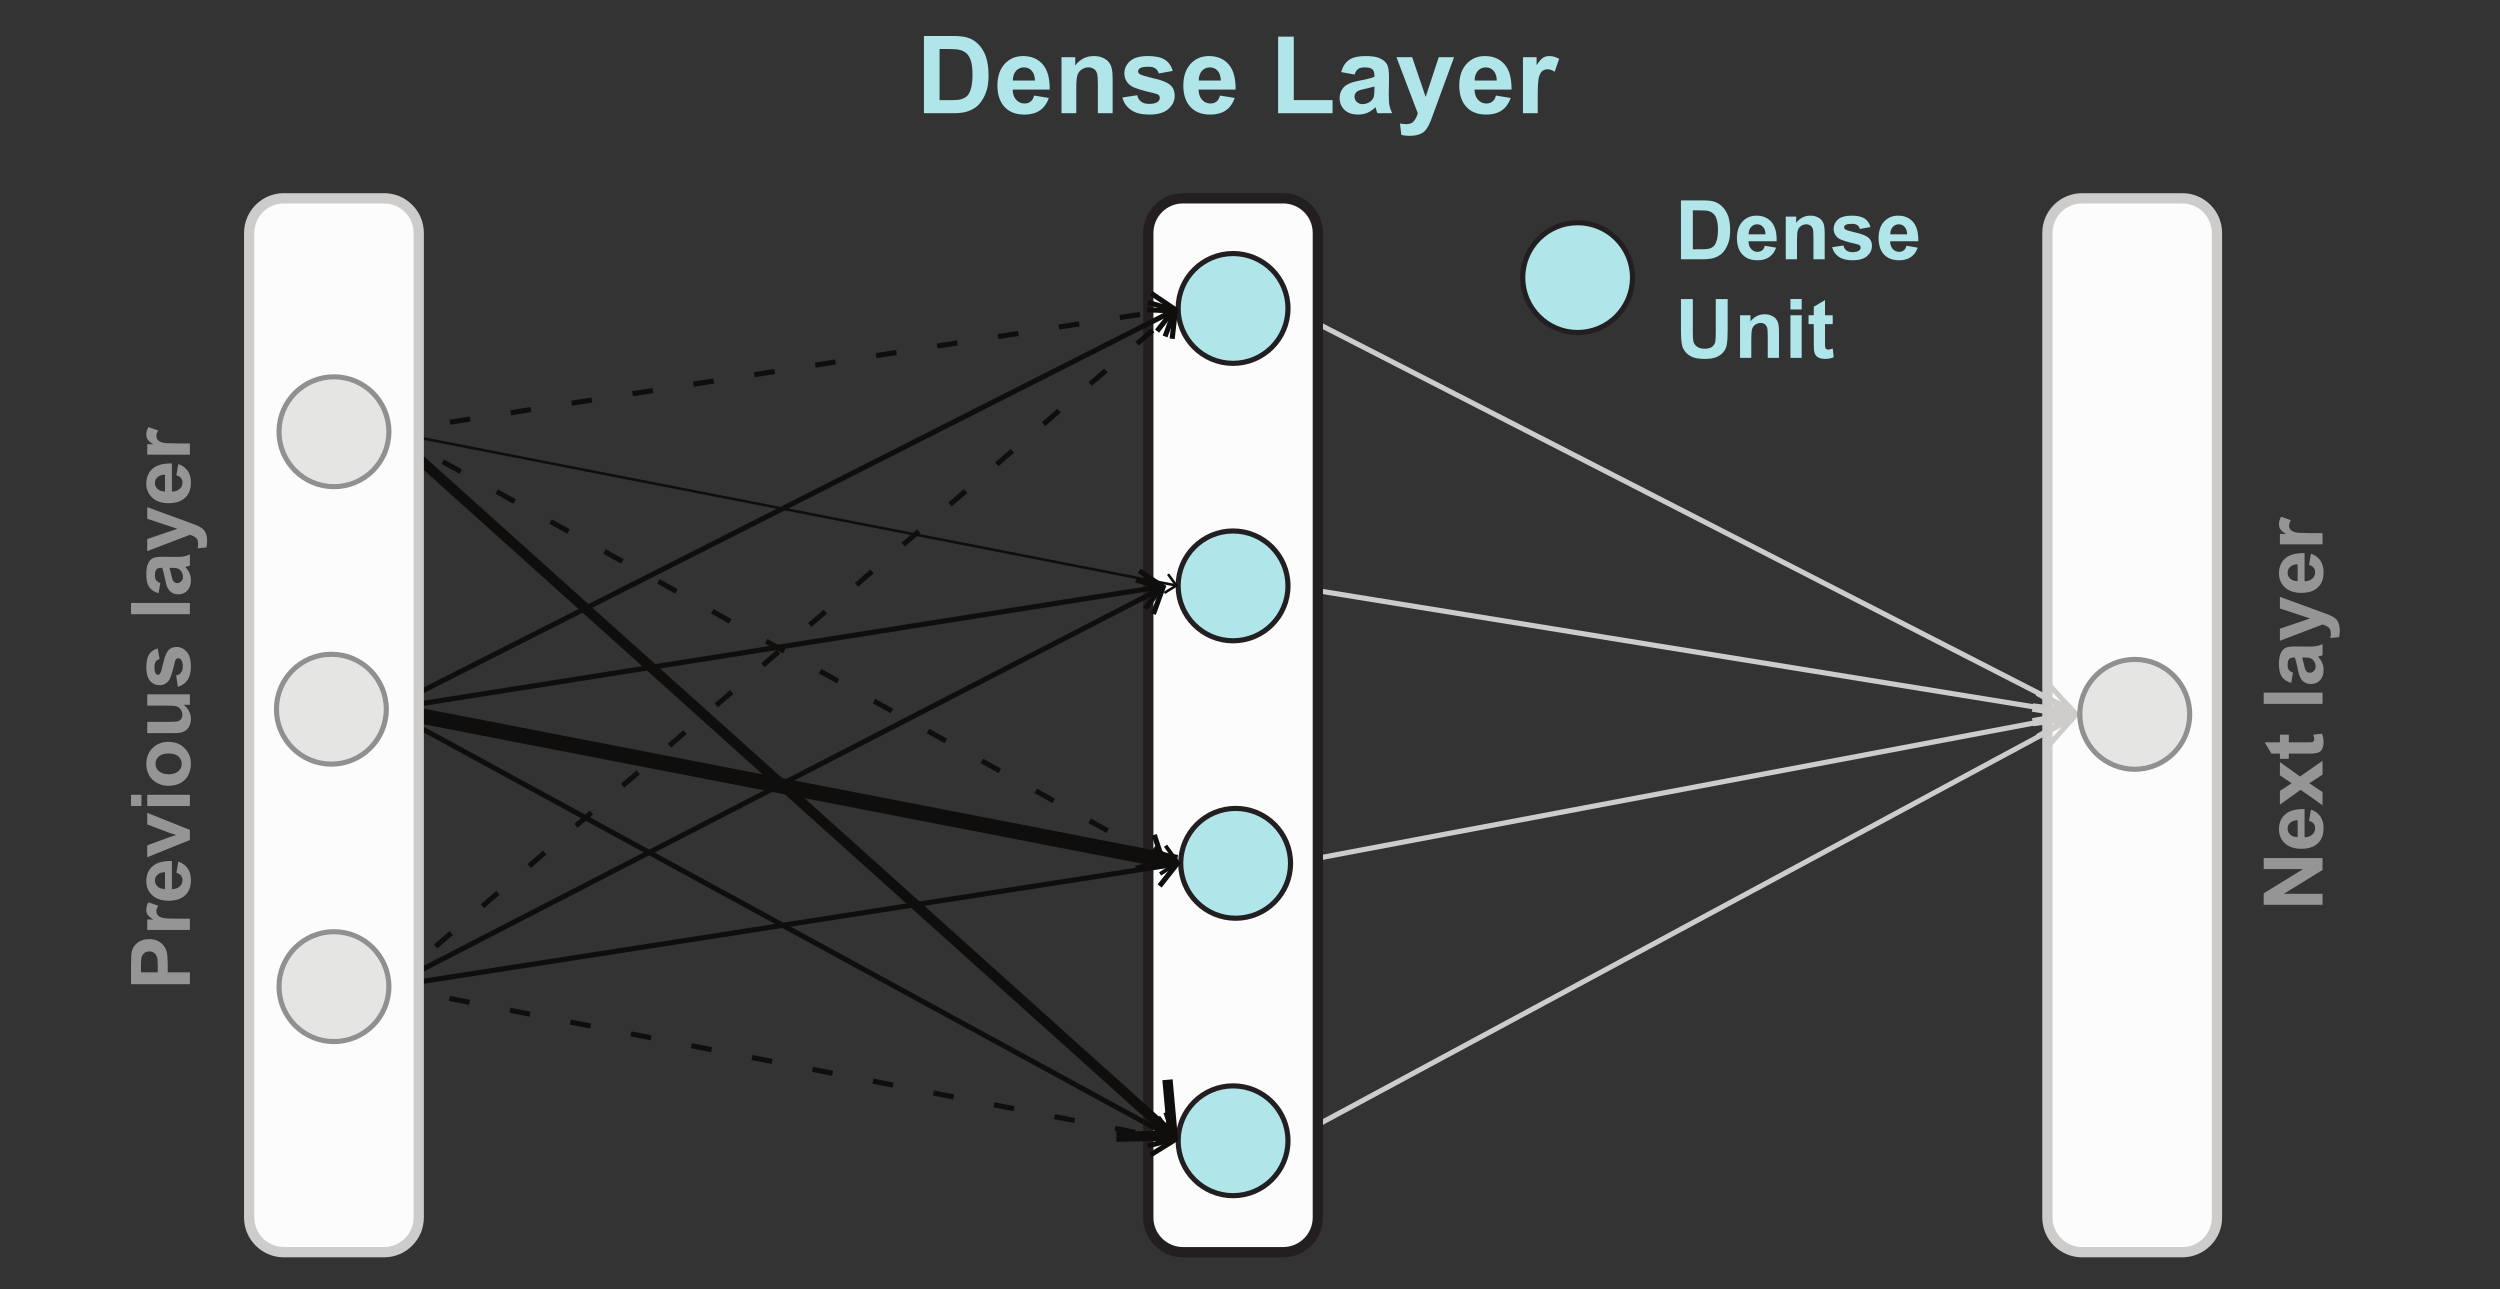
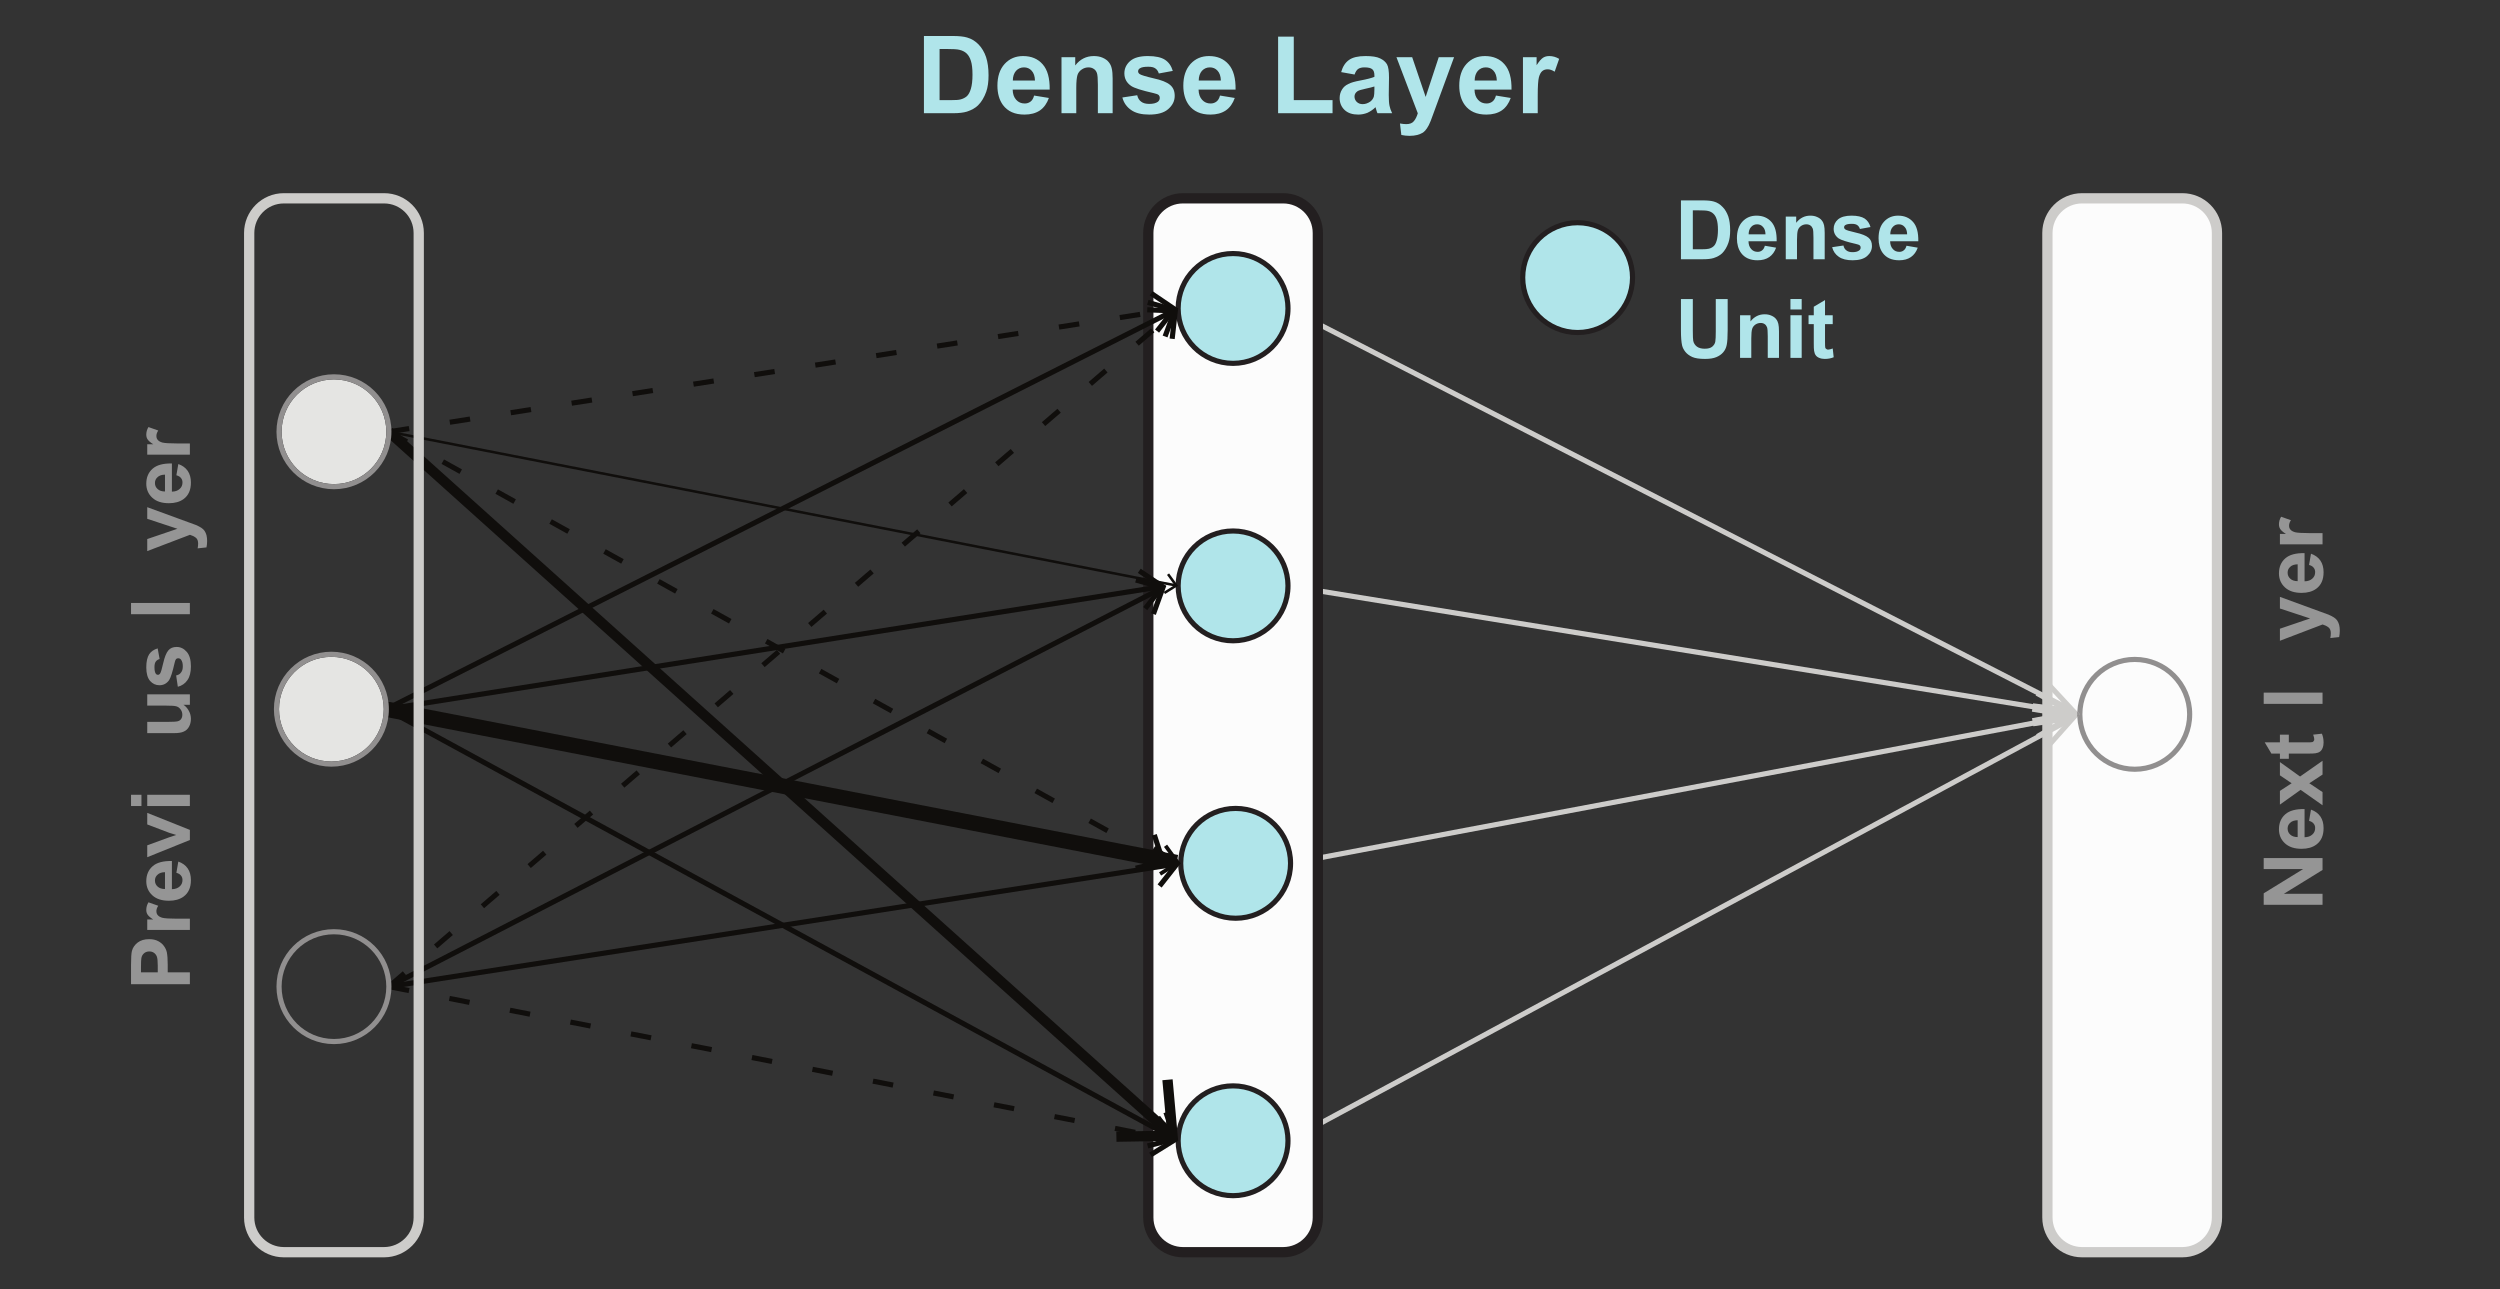
<svg xmlns="http://www.w3.org/2000/svg" xmlns:xlink="http://www.w3.org/1999/xlink" width="486.59pt" height="250.89pt" viewBox="0 0 486.59 250.89" version="1.1">
  <rect x="0" y="0" width="486.59" height="250.89" fill="#333333" stroke="none" />
  <defs>
    <g>
      <symbol overflow="visible" id="glyph0-0">
        <path style="stroke:none;" d="M 13.125 0 L 13.125 -13.125 L 2.625 -13.125 L 2.625 0 Z M 2.969 -12.781 L 12.781 -12.781 L 12.781 -0.344 L 2.969 -0.344 Z M 2.969 -12.781 " />
      </symbol>
      <symbol overflow="visible" id="glyph0-1">
        <path style="stroke:none;" d="M 1.531 0 L 7.219 0 C 8.359 0 9.234 -0.109 9.906 -0.312 C 10.812 -0.609 11.531 -1.016 12.047 -1.516 C 12.75 -2.203 13.266 -3.094 13.656 -4.172 C 13.969 -5.062 14.109 -6.125 14.109 -7.375 C 14.109 -8.781 13.938 -9.969 13.625 -10.922 C 13.297 -11.891 12.812 -12.703 12.188 -13.359 C 11.547 -14.031 10.812 -14.484 9.938 -14.734 C 9.266 -14.938 8.312 -15.031 7.078 -15.031 L 1.531 -15.031 Z M 5.938 -12.5 C 7.156 -12.5 8 -12.453 8.422 -12.344 C 8.984 -12.219 9.453 -11.984 9.828 -11.641 C 10.188 -11.297 10.484 -10.812 10.672 -10.188 C 10.875 -9.578 10.984 -8.672 10.984 -7.516 C 10.984 -6.344 10.875 -5.438 10.672 -4.766 C 10.484 -4.094 10.203 -3.609 9.891 -3.312 C 9.562 -3.031 9.156 -2.812 8.672 -2.688 C 8.297 -2.578 7.688 -2.547 6.844 -2.547 L 4.578 -2.547 L 4.578 -12.5 Z M 5.938 -12.5 " />
      </symbol>
      <symbol overflow="visible" id="glyph0-2">
        <path style="stroke:none;" d="M 7.125 -2.266 C 6.797 -2.016 6.422 -1.891 5.984 -1.891 C 5.312 -1.891 4.766 -2.125 4.328 -2.609 C 3.891 -3.094 3.656 -3.734 3.641 -4.594 L 10.844 -4.594 C 10.875 -6.797 10.438 -8.438 9.484 -9.516 C 8.562 -10.578 7.281 -11.125 5.672 -11.125 C 4.219 -11.125 3.031 -10.625 2.078 -9.594 C 1.141 -8.562 0.672 -7.156 0.672 -5.359 C 0.672 -3.844 1.031 -2.578 1.75 -1.594 C 2.672 -0.359 4.047 0.266 5.938 0.266 C 7.141 0.266 8.141 0 8.953 -0.547 C 9.75 -1.109 10.312 -1.906 10.688 -2.969 L 7.812 -3.438 C 7.672 -2.891 7.438 -2.5 7.125 -2.266 Z M 3.672 -6.359 C 3.672 -7.156 3.891 -7.766 4.281 -8.234 C 4.703 -8.688 5.203 -8.922 5.844 -8.922 C 6.422 -8.922 6.938 -8.719 7.328 -8.281 C 7.75 -7.828 7.953 -7.203 7.984 -6.359 Z M 3.672 -6.359 " />
      </symbol>
      <symbol overflow="visible" id="glyph0-3">
        <path style="stroke:none;" d="M 11.422 -6.766 C 11.422 -7.609 11.359 -8.25 11.25 -8.688 C 11.156 -9.156 10.969 -9.562 10.688 -9.906 C 10.422 -10.266 10.016 -10.562 9.484 -10.797 C 8.969 -11.031 8.375 -11.125 7.75 -11.125 C 6.297 -11.125 5.078 -10.516 4.141 -9.297 L 4.141 -10.906 L 1.469 -10.906 L 1.469 0 L 4.344 0 L 4.344 -4.938 C 4.344 -6.156 4.438 -6.969 4.578 -7.438 C 4.719 -7.875 5 -8.234 5.391 -8.5 C 5.797 -8.781 6.234 -8.922 6.734 -8.922 C 7.141 -8.922 7.469 -8.812 7.75 -8.625 C 8.047 -8.438 8.234 -8.172 8.359 -7.828 C 8.484 -7.5 8.547 -6.719 8.547 -5.547 L 8.547 0 L 11.422 0 Z M 11.422 -6.766 " />
      </symbol>
      <symbol overflow="visible" id="glyph0-4">
        <path style="stroke:none;" d="M 2.188 -0.625 C 3.047 -0.016 4.219 0.266 5.719 0.266 C 7.344 0.266 8.594 -0.078 9.406 -0.797 C 10.25 -1.531 10.672 -2.375 10.672 -3.375 C 10.672 -4.312 10.375 -5.016 9.766 -5.516 C 9.156 -6.031 8.078 -6.469 6.531 -6.797 C 5 -7.156 4.094 -7.438 3.844 -7.625 C 3.656 -7.766 3.547 -7.938 3.547 -8.141 C 3.547 -8.375 3.656 -8.594 3.891 -8.734 C 4.203 -8.953 4.75 -9.047 5.516 -9.047 C 6.125 -9.047 6.594 -8.953 6.906 -8.719 C 7.25 -8.484 7.453 -8.141 7.578 -7.734 L 10.297 -8.234 C 10.016 -9.203 9.516 -9.906 8.797 -10.391 C 8.062 -10.875 6.953 -11.125 5.453 -11.125 C 3.906 -11.125 2.75 -10.812 2 -10.156 C 1.266 -9.516 0.875 -8.719 0.875 -7.766 C 0.875 -6.719 1.328 -5.906 2.188 -5.312 C 2.797 -4.891 4.266 -4.438 6.594 -3.906 C 7.094 -3.797 7.406 -3.672 7.562 -3.531 C 7.703 -3.375 7.766 -3.219 7.766 -2.984 C 7.766 -2.672 7.641 -2.422 7.391 -2.219 C 7.016 -1.953 6.453 -1.812 5.719 -1.812 C 5.047 -1.812 4.516 -1.953 4.141 -2.25 C 3.766 -2.516 3.5 -2.938 3.375 -3.5 L 0.484 -3.062 C 0.75 -2.031 1.328 -1.219 2.188 -0.625 Z M 2.188 -0.625 " />
      </symbol>
      <symbol overflow="visible" id="glyph0-5">
        <path style="stroke:none;" d="" />
      </symbol>
      <symbol overflow="visible" id="glyph0-6">
        <path style="stroke:none;" d="M 12.203 0 L 12.203 -2.547 L 4.656 -2.547 L 4.656 -14.906 L 1.609 -14.906 L 1.609 0 Z M 12.203 0 " />
      </symbol>
      <symbol overflow="visible" id="glyph0-7">
        <path style="stroke:none;" d="M 4.344 -8.609 C 4.641 -8.812 5.047 -8.922 5.562 -8.922 C 6.328 -8.922 6.828 -8.797 7.094 -8.562 C 7.375 -8.344 7.516 -7.938 7.516 -7.375 L 7.516 -7.078 C 7 -6.859 6.062 -6.609 4.719 -6.359 C 3.719 -6.172 2.969 -5.969 2.438 -5.688 C 1.906 -5.438 1.484 -5.078 1.203 -4.594 C 0.906 -4.109 0.75 -3.562 0.75 -2.938 C 0.75 -2.016 1.078 -1.234 1.719 -0.625 C 2.375 -0.016 3.25 0.266 4.375 0.266 C 5 0.266 5.594 0.141 6.156 -0.078 C 6.719 -0.344 7.25 -0.688 7.734 -1.172 C 7.75 -1.109 7.797 -1.016 7.828 -0.844 C 7.938 -0.469 8.016 -0.188 8.109 0 L 10.969 0 C 10.703 -0.531 10.547 -1.016 10.453 -1.469 C 10.359 -1.906 10.312 -2.625 10.312 -3.562 L 10.359 -6.938 C 10.359 -8.188 10.234 -9.047 9.969 -9.516 C 9.703 -9.969 9.266 -10.375 8.625 -10.672 C 8 -10.984 7.062 -11.125 5.781 -11.125 C 4.344 -11.125 3.281 -10.875 2.562 -10.359 C 1.844 -9.844 1.344 -9.078 1.047 -8 L 3.656 -7.531 C 3.828 -8.047 4.078 -8.422 4.344 -8.609 Z M 7.516 -4.641 C 7.516 -3.953 7.469 -3.484 7.406 -3.234 C 7.281 -2.859 7.078 -2.547 6.719 -2.266 C 6.234 -1.938 5.75 -1.766 5.234 -1.766 C 4.766 -1.766 4.391 -1.906 4.078 -2.203 C 3.781 -2.5 3.641 -2.859 3.641 -3.25 C 3.641 -3.656 3.828 -3.984 4.203 -4.266 C 4.453 -4.438 4.953 -4.594 5.781 -4.766 C 6.578 -4.938 7.141 -5.078 7.516 -5.203 Z M 7.516 -4.641 " />
      </symbol>
      <symbol overflow="visible" id="glyph0-8">
        <path style="stroke:none;" d="M 4.281 0.016 C 4.094 0.625 3.859 1.141 3.531 1.531 C 3.219 1.938 2.703 2.125 2.031 2.125 C 1.688 2.125 1.281 2.078 0.812 2 L 1.078 4.234 C 1.594 4.344 2.141 4.406 2.703 4.406 C 3.25 4.406 3.734 4.344 4.172 4.234 C 4.625 4.109 4.984 3.953 5.297 3.766 C 5.594 3.547 5.844 3.281 6.062 2.938 C 6.297 2.609 6.547 2.125 6.797 1.484 L 7.5 -0.422 L 11.344 -10.906 L 8.359 -10.906 L 5.812 -3.172 L 3.188 -10.906 L 0.125 -10.906 Z M 4.281 0.016 " />
      </symbol>
      <symbol overflow="visible" id="glyph0-9">
        <path style="stroke:none;" d="M 4.266 -3.359 C 4.266 -5.203 4.344 -6.422 4.5 -7.016 C 4.656 -7.578 4.891 -8 5.172 -8.219 C 5.438 -8.438 5.797 -8.547 6.188 -8.547 C 6.609 -8.547 7.062 -8.406 7.562 -8.078 L 8.438 -10.578 C 7.828 -10.938 7.203 -11.125 6.531 -11.125 C 6.062 -11.125 5.656 -11.031 5.297 -10.797 C 4.938 -10.562 4.516 -10.078 4.047 -9.344 L 4.047 -10.906 L 1.391 -10.906 L 1.391 0 L 4.266 0 Z M 4.266 -3.359 " />
      </symbol>
      <symbol overflow="visible" id="glyph1-0">
        <path style="stroke:none;" d="M 0 -10 L -10 -10 L -10 -2 L 0 -2 Z M -9.75 -2.25 L -9.75 -9.75 L -0.25 -9.75 L -0.25 -2.25 Z M -9.75 -2.25 " />
      </symbol>
      <symbol overflow="visible" id="glyph1-1">
        <path style="stroke:none;" d="M 0 -3.484 L -4.312 -3.484 L -4.312 -4.984 C -4.312 -6.031 -4.375 -6.828 -4.484 -7.391 C -4.578 -7.797 -4.75 -8.188 -5.031 -8.578 C -5.297 -8.969 -5.688 -9.297 -6.156 -9.547 C -6.641 -9.812 -7.234 -9.938 -7.938 -9.938 C -8.844 -9.938 -9.578 -9.719 -10.156 -9.281 C -10.734 -8.828 -11.125 -8.281 -11.281 -7.625 C -11.391 -7.203 -11.453 -6.281 -11.453 -4.875 L -11.453 -1.172 L 0 -1.172 Z M -9.516 -4.609 C -9.516 -5.422 -9.484 -5.984 -9.438 -6.25 C -9.375 -6.641 -9.203 -6.938 -8.922 -7.188 C -8.656 -7.422 -8.312 -7.547 -7.891 -7.547 C -7.547 -7.547 -7.266 -7.469 -7.016 -7.297 C -6.75 -7.125 -6.562 -6.875 -6.438 -6.578 C -6.312 -6.266 -6.25 -5.656 -6.25 -4.75 L -6.25 -3.484 L -9.516 -3.484 Z M -9.516 -4.609 " />
      </symbol>
      <symbol overflow="visible" id="glyph1-2">
        <path style="stroke:none;" d="M -2.562 -3.25 C -3.969 -3.25 -4.891 -3.312 -5.344 -3.422 C -5.781 -3.547 -6.094 -3.734 -6.25 -3.938 C -6.438 -4.141 -6.516 -4.422 -6.516 -4.719 C -6.516 -5.047 -6.406 -5.375 -6.156 -5.766 L -8.062 -6.438 C -8.344 -5.969 -8.484 -5.484 -8.484 -4.969 C -8.484 -4.625 -8.406 -4.297 -8.219 -4.031 C -8.047 -3.766 -7.688 -3.438 -7.125 -3.094 L -8.297 -3.094 L -8.297 -1.062 L 0 -1.062 L 0 -3.25 Z M -2.562 -3.25 " />
      </symbol>
      <symbol overflow="visible" id="glyph1-3">
        <path style="stroke:none;" d="M -1.734 -5.422 C -1.531 -5.188 -1.438 -4.891 -1.438 -4.562 C -1.438 -4.047 -1.609 -3.625 -1.984 -3.297 C -2.359 -2.953 -2.844 -2.781 -3.5 -2.766 L -3.5 -8.25 C -5.188 -8.281 -6.438 -7.953 -7.25 -7.234 C -8.062 -6.531 -8.484 -5.547 -8.484 -4.312 C -8.484 -3.219 -8.094 -2.297 -7.312 -1.578 C -6.531 -0.859 -5.453 -0.516 -4.078 -0.516 C -2.922 -0.516 -1.969 -0.781 -1.219 -1.328 C -0.266 -2.031 0.203 -3.094 0.203 -4.531 C 0.203 -5.438 0 -6.203 -0.422 -6.812 C -0.844 -7.422 -1.453 -7.859 -2.25 -8.141 L -2.625 -5.953 C -2.203 -5.844 -1.906 -5.656 -1.734 -5.422 Z M -4.844 -2.797 C -5.453 -2.797 -5.922 -2.953 -6.266 -3.266 C -6.625 -3.578 -6.797 -3.969 -6.797 -4.453 C -6.797 -4.891 -6.641 -5.281 -6.297 -5.578 C -5.969 -5.906 -5.484 -6.062 -4.844 -6.078 Z M -4.844 -2.797 " />
      </symbol>
      <symbol overflow="visible" id="glyph1-4">
        <path style="stroke:none;" d="M 0 -5.406 L -8.297 -8.719 L -8.297 -6.469 L -4.062 -4.859 C -3.828 -4.781 -3.594 -4.703 -3.359 -4.641 C -3.25 -4.609 -3.016 -4.531 -2.656 -4.422 L -4.062 -3.953 L -8.297 -2.406 L -8.297 -0.094 L 0 -3.438 Z M 0 -5.406 " />
      </symbol>
      <symbol overflow="visible" id="glyph1-5">
        <path style="stroke:none;" d="M -9.422 -3.344 L -11.453 -3.344 L -11.453 -1.156 L -9.422 -1.156 Z M 0 -3.344 L -8.297 -3.344 L -8.297 -1.156 L 0 -1.156 Z M 0 -3.344 " />
      </symbol>
      <symbol overflow="visible" id="glyph1-6">
-         <path style="stroke:none;" d="M -1.828 -1.188 C -1.156 -1.531 -0.656 -2.062 -0.297 -2.75 C 0.031 -3.438 0.203 -4.156 0.203 -4.922 C 0.203 -6.156 -0.203 -7.172 -1.047 -7.984 C -1.859 -8.797 -2.891 -9.203 -4.156 -9.203 C -5.406 -9.203 -6.438 -8.797 -7.25 -8 C -8.062 -7.203 -8.484 -6.156 -8.484 -4.906 C -8.484 -4.094 -8.297 -3.359 -7.938 -2.703 C -7.578 -2.047 -7.062 -1.531 -6.375 -1.188 C -5.703 -0.812 -4.984 -0.641 -4.25 -0.641 C -3.297 -0.641 -2.5 -0.812 -1.828 -1.188 Z M -6.031 -3.484 C -6.469 -3.875 -6.688 -4.359 -6.688 -4.922 C -6.688 -5.484 -6.469 -5.969 -6.031 -6.375 C -5.578 -6.75 -4.953 -6.938 -4.141 -6.938 C -3.312 -6.938 -2.688 -6.75 -2.234 -6.375 C -1.812 -5.969 -1.578 -5.484 -1.578 -4.922 C -1.578 -4.359 -1.812 -3.875 -2.234 -3.484 C -2.688 -3.094 -3.312 -2.891 -4.141 -2.891 C -4.953 -2.891 -5.578 -3.094 -6.031 -3.484 Z M -6.031 -3.484 " />
-       </symbol>
+         </symbol>
      <symbol overflow="visible" id="glyph1-7">
        <path style="stroke:none;" d="M 0 -8.672 L -8.297 -8.672 L -8.297 -6.484 L -4.797 -6.484 C -3.594 -6.484 -2.844 -6.438 -2.547 -6.312 C -2.234 -6.203 -1.984 -6 -1.781 -5.703 C -1.562 -5.406 -1.469 -5.078 -1.469 -4.688 C -1.469 -4.375 -1.547 -4.094 -1.703 -3.875 C -1.859 -3.656 -2.062 -3.516 -2.344 -3.438 C -2.594 -3.359 -3.312 -3.312 -4.484 -3.312 L -8.297 -3.312 L -8.297 -1.125 L -3.047 -1.125 C -2.25 -1.125 -1.625 -1.219 -1.203 -1.422 C -0.75 -1.609 -0.406 -1.938 -0.156 -2.391 C 0.078 -2.828 0.203 -3.328 0.203 -3.891 C 0.203 -4.438 0.078 -4.953 -0.188 -5.438 C -0.453 -5.938 -0.797 -6.344 -1.25 -6.641 L 0 -6.641 Z M 0 -8.672 " />
      </symbol>
      <symbol overflow="visible" id="glyph1-8">
        <path style="stroke:none;" d="M -0.484 -1.656 C -0.016 -2.312 0.203 -3.219 0.203 -4.359 C 0.203 -5.594 -0.062 -6.547 -0.609 -7.172 C -1.172 -7.812 -1.812 -8.125 -2.578 -8.125 C -3.281 -8.125 -3.828 -7.906 -4.203 -7.438 C -4.594 -6.969 -4.922 -6.156 -5.188 -4.969 C -5.453 -3.812 -5.656 -3.125 -5.812 -2.922 C -5.922 -2.781 -6.047 -2.703 -6.203 -2.703 C -6.391 -2.703 -6.547 -2.781 -6.656 -2.953 C -6.812 -3.203 -6.891 -3.609 -6.891 -4.203 C -6.891 -4.672 -6.812 -5.031 -6.641 -5.266 C -6.469 -5.516 -6.203 -5.688 -5.891 -5.781 L -6.266 -7.844 C -7.016 -7.625 -7.547 -7.25 -7.922 -6.703 C -8.281 -6.141 -8.484 -5.297 -8.484 -4.156 C -8.484 -2.969 -8.234 -2.094 -7.75 -1.516 C -7.25 -0.953 -6.641 -0.672 -5.922 -0.672 C -5.125 -0.672 -4.5 -1.016 -4.047 -1.656 C -3.734 -2.125 -3.375 -3.25 -2.969 -5.031 C -2.891 -5.406 -2.797 -5.641 -2.688 -5.766 C -2.578 -5.875 -2.453 -5.922 -2.266 -5.922 C -2.031 -5.922 -1.844 -5.828 -1.703 -5.625 C -1.484 -5.344 -1.375 -4.906 -1.375 -4.359 C -1.375 -3.844 -1.484 -3.438 -1.719 -3.156 C -1.922 -2.859 -2.234 -2.672 -2.672 -2.578 L -2.344 -0.375 C -1.547 -0.578 -0.922 -1.016 -0.484 -1.656 Z M -0.484 -1.656 " />
      </symbol>
      <symbol overflow="visible" id="glyph1-9">
        <path style="stroke:none;" d="" />
      </symbol>
      <symbol overflow="visible" id="glyph1-10">
        <path style="stroke:none;" d="M 0 -3.344 L -11.453 -3.344 L -11.453 -1.156 L 0 -1.156 Z M 0 -3.344 " />
      </symbol>
      <symbol overflow="visible" id="glyph1-11">
-         <path style="stroke:none;" d="M -6.562 -3.312 C -6.719 -3.531 -6.797 -3.844 -6.797 -4.234 C -6.797 -4.812 -6.703 -5.203 -6.531 -5.406 C -6.359 -5.609 -6.047 -5.734 -5.609 -5.734 L -5.391 -5.734 C -5.234 -5.328 -5.047 -4.625 -4.844 -3.594 C -4.703 -2.828 -4.547 -2.25 -4.344 -1.859 C -4.141 -1.453 -3.875 -1.141 -3.5 -0.906 C -3.141 -0.688 -2.719 -0.578 -2.234 -0.578 C -1.531 -0.578 -0.938 -0.812 -0.484 -1.312 C -0.016 -1.812 0.203 -2.484 0.203 -3.328 C 0.203 -3.812 0.109 -4.25 -0.062 -4.688 C -0.25 -5.125 -0.531 -5.516 -0.891 -5.891 C -0.844 -5.906 -0.766 -5.938 -0.641 -5.969 C -0.359 -6.047 -0.141 -6.109 0 -6.172 L 0 -8.359 C -0.406 -8.156 -0.766 -8.031 -1.125 -7.969 C -1.453 -7.891 -2 -7.859 -2.719 -7.859 L -5.281 -7.891 C -6.234 -7.891 -6.891 -7.797 -7.25 -7.594 C -7.594 -7.391 -7.906 -7.062 -8.125 -6.578 C -8.375 -6.094 -8.484 -5.375 -8.484 -4.406 C -8.484 -3.312 -8.281 -2.5 -7.891 -1.953 C -7.5 -1.406 -6.906 -1.031 -6.094 -0.797 L -5.75 -2.781 C -6.125 -2.906 -6.422 -3.109 -6.562 -3.312 Z M -3.531 -5.734 C -3.016 -5.734 -2.656 -5.703 -2.469 -5.641 C -2.172 -5.547 -1.938 -5.391 -1.734 -5.125 C -1.469 -4.75 -1.344 -4.391 -1.344 -3.984 C -1.344 -3.625 -1.453 -3.344 -1.688 -3.109 C -1.906 -2.875 -2.172 -2.766 -2.484 -2.766 C -2.781 -2.766 -3.047 -2.906 -3.25 -3.203 C -3.375 -3.391 -3.5 -3.781 -3.625 -4.406 C -3.766 -5.016 -3.875 -5.438 -3.969 -5.734 Z M -3.531 -5.734 " />
-       </symbol>
+         </symbol>
      <symbol overflow="visible" id="glyph1-12">
        <path style="stroke:none;" d="M 0.016 -3.266 C 0.484 -3.125 0.859 -2.938 1.172 -2.688 C 1.469 -2.453 1.609 -2.062 1.609 -1.547 C 1.609 -1.281 1.578 -0.969 1.516 -0.625 L 3.234 -0.812 C 3.312 -1.219 3.359 -1.625 3.359 -2.062 C 3.359 -2.484 3.312 -2.844 3.234 -3.188 C 3.141 -3.516 3.016 -3.797 2.859 -4.031 C 2.703 -4.25 2.5 -4.453 2.234 -4.625 C 1.984 -4.797 1.609 -4.984 1.141 -5.188 L -0.312 -5.719 L -8.297 -8.641 L -8.297 -6.375 L -2.422 -4.438 L -8.297 -2.438 L -8.297 -0.094 Z M 0.016 -3.266 " />
      </symbol>
      <symbol overflow="visible" id="glyph1-13">
        <path style="stroke:none;" d="M 0 -3.312 L -7.531 -3.312 L 0 -7.953 L 0 -10.266 L -11.453 -10.266 L -11.453 -8.125 L -3.781 -8.125 L -11.453 -3.406 L -11.453 -1.172 L 0 -1.172 Z M 0 -3.312 " />
      </symbol>
      <symbol overflow="visible" id="glyph1-14">
        <path style="stroke:none;" d="M 0 -2.656 L -2.578 -4.375 L 0 -6.062 L 0 -8.75 L -4.375 -5.688 L -8.297 -8.5 L -8.297 -5.922 L -6.016 -4.375 L -8.297 -2.891 L -8.297 -0.219 L -4.266 -3.094 L 0 -0.094 Z M 0 -2.656 " />
      </symbol>
      <symbol overflow="visible" id="glyph1-15">
        <path style="stroke:none;" d="M -8.297 -3.438 L -11.25 -3.438 L -9.953 -1.25 L -8.297 -1.25 L -8.297 -0.234 L -6.562 -0.234 L -6.562 -1.25 L -2.922 -1.25 C -2.141 -1.25 -1.625 -1.266 -1.375 -1.312 C -1.016 -1.375 -0.719 -1.469 -0.516 -1.625 C -0.297 -1.781 -0.125 -2 0 -2.312 C 0.141 -2.641 0.203 -2.984 0.203 -3.391 C 0.203 -4.031 0.094 -4.609 -0.125 -5.125 L -1.828 -4.938 C -1.688 -4.547 -1.609 -4.25 -1.609 -4.047 C -1.609 -3.906 -1.641 -3.781 -1.734 -3.688 C -1.797 -3.578 -1.891 -3.5 -2 -3.484 C -2.109 -3.453 -2.516 -3.438 -3.203 -3.438 L -6.562 -3.438 L -6.562 -4.938 L -8.297 -4.938 Z M -8.297 -3.438 " />
      </symbol>
      <symbol overflow="visible" id="glyph2-0">
        <path style="stroke:none;" d="M 10 0 L 10 -10 L 2 -10 L 2 0 Z M 2.25 -9.75 L 9.75 -9.75 L 9.75 -0.25 L 2.25 -0.25 Z M 2.25 -9.75 " />
      </symbol>
      <symbol overflow="visible" id="glyph2-1">
        <path style="stroke:none;" d="M 1.172 0 L 5.5 0 C 6.375 0 7.047 -0.078 7.547 -0.234 C 8.234 -0.469 8.781 -0.766 9.188 -1.156 C 9.719 -1.688 10.109 -2.359 10.406 -3.188 C 10.641 -3.859 10.75 -4.672 10.75 -5.609 C 10.75 -6.688 10.625 -7.594 10.391 -8.312 C 10.125 -9.062 9.766 -9.688 9.281 -10.172 C 8.797 -10.688 8.234 -11.047 7.562 -11.234 C 7.062 -11.375 6.344 -11.453 5.391 -11.453 L 1.172 -11.453 Z M 4.531 -9.516 C 5.453 -9.516 6.094 -9.484 6.422 -9.406 C 6.844 -9.312 7.203 -9.141 7.484 -8.859 C 7.766 -8.609 7.984 -8.234 8.125 -7.766 C 8.281 -7.297 8.375 -6.609 8.375 -5.734 C 8.375 -4.828 8.281 -4.141 8.125 -3.625 C 7.984 -3.125 7.781 -2.75 7.531 -2.531 C 7.281 -2.297 6.969 -2.141 6.609 -2.047 C 6.312 -1.969 5.859 -1.938 5.219 -1.938 L 3.484 -1.938 L 3.484 -9.516 Z M 4.531 -9.516 " />
      </symbol>
      <symbol overflow="visible" id="glyph2-2">
        <path style="stroke:none;" d="M 5.422 -1.734 C 5.188 -1.531 4.891 -1.438 4.562 -1.438 C 4.047 -1.438 3.625 -1.609 3.297 -1.984 C 2.953 -2.359 2.781 -2.844 2.766 -3.5 L 8.25 -3.5 C 8.281 -5.188 7.953 -6.438 7.234 -7.25 C 6.531 -8.062 5.547 -8.484 4.312 -8.484 C 3.219 -8.484 2.297 -8.094 1.578 -7.312 C 0.859 -6.531 0.516 -5.453 0.516 -4.078 C 0.516 -2.922 0.781 -1.969 1.328 -1.219 C 2.031 -0.266 3.094 0.203 4.531 0.203 C 5.438 0.203 6.203 0 6.812 -0.422 C 7.422 -0.844 7.859 -1.453 8.141 -2.25 L 5.953 -2.625 C 5.844 -2.203 5.656 -1.906 5.422 -1.734 Z M 2.797 -4.844 C 2.797 -5.453 2.953 -5.922 3.266 -6.266 C 3.578 -6.625 3.969 -6.797 4.453 -6.797 C 4.891 -6.797 5.281 -6.641 5.578 -6.297 C 5.906 -5.969 6.062 -5.484 6.078 -4.844 Z M 2.797 -4.844 " />
      </symbol>
      <symbol overflow="visible" id="glyph2-3">
        <path style="stroke:none;" d="M 8.703 -5.156 C 8.703 -5.797 8.656 -6.281 8.578 -6.625 C 8.5 -6.969 8.359 -7.281 8.141 -7.547 C 7.938 -7.828 7.625 -8.047 7.234 -8.219 C 6.828 -8.406 6.391 -8.484 5.906 -8.484 C 4.797 -8.484 3.875 -8.016 3.156 -7.094 L 3.156 -8.297 L 1.125 -8.297 L 1.125 0 L 3.312 0 L 3.312 -3.766 C 3.312 -4.688 3.375 -5.312 3.484 -5.656 C 3.594 -6 3.812 -6.266 4.109 -6.484 C 4.422 -6.688 4.75 -6.797 5.141 -6.797 C 5.438 -6.797 5.703 -6.719 5.906 -6.578 C 6.125 -6.438 6.266 -6.219 6.375 -5.969 C 6.469 -5.719 6.516 -5.125 6.516 -4.219 L 6.516 0 L 8.703 0 Z M 8.703 -5.156 " />
      </symbol>
      <symbol overflow="visible" id="glyph2-4">
        <path style="stroke:none;" d="M 1.656 -0.484 C 2.312 -0.016 3.219 0.203 4.359 0.203 C 5.594 0.203 6.547 -0.062 7.172 -0.609 C 7.812 -1.172 8.125 -1.812 8.125 -2.578 C 8.125 -3.281 7.906 -3.828 7.438 -4.203 C 6.969 -4.594 6.156 -4.922 4.969 -5.188 C 3.812 -5.453 3.125 -5.656 2.922 -5.812 C 2.781 -5.922 2.703 -6.047 2.703 -6.203 C 2.703 -6.391 2.781 -6.547 2.953 -6.656 C 3.203 -6.812 3.609 -6.891 4.203 -6.891 C 4.672 -6.891 5.031 -6.812 5.266 -6.641 C 5.516 -6.469 5.688 -6.203 5.781 -5.891 L 7.844 -6.266 C 7.625 -7.016 7.25 -7.547 6.703 -7.922 C 6.141 -8.281 5.297 -8.484 4.156 -8.484 C 2.969 -8.484 2.094 -8.234 1.516 -7.75 C 0.953 -7.25 0.672 -6.641 0.672 -5.922 C 0.672 -5.125 1.016 -4.5 1.656 -4.047 C 2.125 -3.734 3.25 -3.375 5.031 -2.969 C 5.406 -2.891 5.641 -2.797 5.766 -2.688 C 5.875 -2.578 5.922 -2.453 5.922 -2.266 C 5.922 -2.031 5.828 -1.844 5.625 -1.703 C 5.344 -1.484 4.906 -1.375 4.359 -1.375 C 3.844 -1.375 3.438 -1.484 3.156 -1.719 C 2.859 -1.922 2.672 -2.234 2.578 -2.672 L 0.375 -2.344 C 0.578 -1.547 1.016 -0.922 1.656 -0.484 Z M 1.656 -0.484 " />
      </symbol>
      <symbol overflow="visible" id="glyph2-5">
        <path style="stroke:none;" d="" />
      </symbol>
      <symbol overflow="visible" id="glyph2-6">
        <path style="stroke:none;" d="M 1.172 -5.344 C 1.172 -4.047 1.25 -3.094 1.391 -2.438 C 1.5 -1.984 1.719 -1.562 2.047 -1.156 C 2.375 -0.75 2.812 -0.438 3.375 -0.172 C 3.938 0.078 4.766 0.203 5.859 0.203 C 6.75 0.203 7.484 0.094 8.047 -0.141 C 8.609 -0.375 9.062 -0.688 9.391 -1.078 C 9.734 -1.469 9.969 -1.953 10.078 -2.516 C 10.203 -3.094 10.266 -4.047 10.266 -5.438 L 10.266 -11.453 L 7.953 -11.453 L 7.953 -5.125 C 7.953 -4.203 7.922 -3.547 7.859 -3.172 C 7.797 -2.781 7.578 -2.453 7.25 -2.172 C 6.922 -1.906 6.438 -1.781 5.797 -1.781 C 5.156 -1.781 4.641 -1.922 4.266 -2.203 C 3.906 -2.484 3.656 -2.859 3.562 -3.328 C 3.516 -3.609 3.484 -4.25 3.484 -5.25 L 3.484 -11.453 L 1.172 -11.453 Z M 1.172 -5.344 " />
      </symbol>
      <symbol overflow="visible" id="glyph2-7">
        <path style="stroke:none;" d="M 3.344 -9.422 L 3.344 -11.453 L 1.156 -11.453 L 1.156 -9.422 Z M 3.344 0 L 3.344 -8.297 L 1.156 -8.297 L 1.156 0 Z M 3.344 0 " />
      </symbol>
      <symbol overflow="visible" id="glyph2-8">
        <path style="stroke:none;" d="M 3.438 -8.297 L 3.438 -11.25 L 1.25 -9.953 L 1.25 -8.297 L 0.234 -8.297 L 0.234 -6.562 L 1.25 -6.562 L 1.25 -2.922 C 1.25 -2.141 1.266 -1.625 1.312 -1.375 C 1.375 -1.016 1.469 -0.719 1.625 -0.516 C 1.781 -0.297 2 -0.125 2.312 0 C 2.641 0.141 2.984 0.203 3.391 0.203 C 4.031 0.203 4.609 0.094 5.125 -0.125 L 4.938 -1.828 C 4.547 -1.688 4.25 -1.609 4.047 -1.609 C 3.906 -1.609 3.781 -1.641 3.688 -1.734 C 3.578 -1.797 3.5 -1.891 3.484 -2 C 3.453 -2.109 3.438 -2.516 3.438 -3.203 L 3.438 -6.562 L 4.938 -6.562 L 4.938 -8.297 Z M 3.438 -8.297 " />
      </symbol>
    </g>
  </defs>
  <g id="surface1">
    <path style=" stroke:none;fill-rule:nonzero;fill:#fcfcfc;fill-opacity:1;" d="M 431.5 236.973 C 431.5 240.699 428.48 243.723 424.75 243.723 L 405.25 243.723 C 401.523 243.723 398.5 240.699 398.5 236.973 L 398.5 45.348 C 398.5 41.617 401.523 38.594 405.25 38.594 L 424.75 38.594 C 428.48 38.594 431.5 41.617 431.5 45.348 L 431.5 236.973 " />
    <path style=" stroke:none;fill-rule:nonzero;fill:rgb(80.283%,79.855%,79.108%);fill-opacity:1;" d="M 431.5 236.973 L 430.5 236.973 C 430.5 238.562 429.859 239.992 428.816 241.035 C 427.773 242.078 426.34 242.719 424.75 242.723 L 405.25 242.723 C 403.66 242.719 402.227 242.078 401.184 241.035 C 400.141 239.992 399.5 238.562 399.5 236.973 L 399.5 45.348 C 399.5 43.754 400.141 42.324 401.184 41.281 C 402.227 40.238 403.66 39.598 405.25 39.598 L 424.75 39.598 C 426.34 39.598 427.773 40.238 428.816 41.277 C 429.859 42.324 430.5 43.754 430.5 45.348 L 430.5 236.973 L 432.5 236.973 L 432.5 45.348 C 432.5 41.066 429.031 37.598 424.75 37.598 L 405.25 37.598 C 400.969 37.598 397.5 41.066 397.5 45.348 L 397.5 236.973 C 397.5 241.25 400.969 244.719 405.25 244.723 L 424.75 244.723 C 429.031 244.719 432.5 241.25 432.5 236.973 L 431.5 236.973 " />
    <path style=" stroke:none;fill-rule:nonzero;fill:rgb(80.283%,79.855%,79.108%);fill-opacity:1;" d="M 250.461 60.477 L 402.07 138.188 L 402.527 137.301 L 250.914 59.59 " />
    <path style=" stroke:none;fill-rule:nonzero;fill:rgb(80.283%,79.855%,79.108%);fill-opacity:1;" d="M 395.586 137.879 L 395.711 136.887 L 402.211 137.699 L 397.754 132.898 L 398.488 132.219 L 404.812 139.031 L 395.586 137.879 " />
    <path style=" stroke:none;fill-rule:nonzero;fill:rgb(80.283%,79.855%,79.108%);fill-opacity:1;" d="M 250.605 114.527 L 401.941 139.074 L 402.102 138.086 L 250.77 113.539 " />
    <path style=" stroke:none;fill-rule:nonzero;fill:rgb(80.283%,79.855%,79.108%);fill-opacity:1;" d="M 395.68 140.773 L 395.492 139.789 L 401.926 138.566 L 396.211 135.367 L 396.695 134.496 L 404.812 139.031 L 395.68 140.773 " />
    <path style=" stroke:none;fill-rule:nonzero;fill:rgb(80.283%,79.855%,79.108%);fill-opacity:1;" d="M 251.281 168.523 L 402.129 140.051 L 401.941 139.066 L 251.094 167.543 " />
    <path style=" stroke:none;fill-rule:nonzero;fill:rgb(80.283%,79.855%,79.108%);fill-opacity:1;" d="M 396.816 143.777 L 396.309 142.918 L 401.938 139.574 L 395.477 138.516 L 395.637 137.527 L 404.812 139.031 L 396.816 143.777 " />
    <path style=" stroke:none;fill-rule:nonzero;fill:rgb(80.283%,79.855%,79.108%);fill-opacity:1;" d="M 250.926 222.473 L 402.562 140.812 L 402.086 139.934 L 250.449 221.594 " />
    <path style=" stroke:none;fill-rule:nonzero;fill:rgb(80.283%,79.855%,79.108%);fill-opacity:1;" d="M 398.629 145.977 L 397.883 145.312 L 402.238 140.418 L 395.758 141.363 L 395.613 140.375 L 404.812 139.031 L 398.629 145.977 " />
    <path style=" stroke:none;fill-rule:nonzero;fill:#fcfcfc;fill-opacity:1;" d="M 256.5 236.973 C 256.5 240.699 253.48 243.723 249.75 243.723 L 230.25 243.723 C 226.523 243.723 223.5 240.699 223.5 236.973 L 223.5 45.348 C 223.5 41.617 226.523 38.598 230.25 38.598 L 249.75 38.598 C 253.48 38.598 256.5 41.617 256.5 45.348 L 256.5 236.973 " />
    <path style=" stroke:none;fill-rule:nonzero;fill:rgb(13.73%,12.16%,12.549%);fill-opacity:1;" d="M 256.5 236.973 L 255.5 236.973 C 255.5 238.562 254.859 239.992 253.816 241.035 C 252.773 242.078 251.34 242.719 249.75 242.723 L 230.25 242.723 C 228.66 242.719 227.227 242.078 226.184 241.035 C 225.141 239.992 224.5 238.562 224.5 236.973 L 224.5 45.348 C 224.5 43.754 225.141 42.324 226.184 41.281 C 227.227 40.238 228.66 39.598 230.25 39.598 L 249.75 39.598 C 251.34 39.598 252.773 40.238 253.816 41.277 C 254.859 42.324 255.5 43.754 255.5 45.348 L 255.5 236.973 L 257.5 236.973 L 257.5 45.348 C 257.5 41.066 254.031 37.598 249.75 37.598 L 230.25 37.598 C 225.969 37.598 222.5 41.066 222.5 45.348 L 222.5 236.973 C 222.5 241.25 225.969 244.719 230.25 244.723 L 249.75 244.723 C 254.031 244.719 257.5 241.25 257.5 236.973 L 256.5 236.973 " />
    <path style=" stroke:none;fill-rule:nonzero;fill:rgb(68.823%,89.651%,91.536%);fill-opacity:1;" d="M 250.688 60.031 C 250.688 54.133 245.902 49.348 240 49.348 C 234.098 49.348 229.312 54.133 229.312 60.031 C 229.312 65.934 234.098 70.723 240 70.723 C 245.902 70.723 250.688 65.934 250.688 60.031 " />
    <path style=" stroke:none;fill-rule:nonzero;fill:rgb(13.73%,12.16%,12.549%);fill-opacity:1;" d="M 250.688 60.031 L 251.188 60.031 C 251.188 53.855 246.18 48.848 240 48.848 C 233.82 48.848 228.812 53.855 228.812 60.031 C 228.812 66.211 233.82 71.219 240 71.223 C 246.18 71.219 251.188 66.211 251.188 60.031 L 250.188 60.031 C 250.188 62.848 249.047 65.391 247.203 67.238 C 245.359 69.082 242.816 70.219 240 70.223 C 237.184 70.219 234.641 69.082 232.797 67.238 C 230.953 65.391 229.812 62.848 229.812 60.031 C 229.812 57.219 230.953 54.676 232.797 52.828 C 234.641 50.984 237.184 49.848 240 49.848 C 242.816 49.848 245.359 50.984 247.203 52.828 C 249.047 54.676 250.188 57.219 250.188 60.031 L 250.688 60.031 " />
    <path style=" stroke:none;fill-rule:nonzero;fill:rgb(68.823%,89.651%,91.536%);fill-opacity:1;" d="M 250.688 114.031 C 250.688 119.938 245.902 124.723 240 124.723 C 234.098 124.723 229.312 119.938 229.312 114.031 C 229.312 108.133 234.098 103.348 240 103.348 C 245.902 103.348 250.688 108.133 250.688 114.031 " />
    <path style=" stroke:none;fill-rule:nonzero;fill:rgb(13.73%,12.16%,12.549%);fill-opacity:1;" d="M 250.688 114.031 L 250.188 114.031 C 250.188 116.848 249.047 119.391 247.203 121.238 C 245.359 123.082 242.816 124.219 240 124.223 C 237.184 124.219 234.641 123.082 232.797 121.238 C 230.953 119.391 229.812 116.848 229.812 114.031 C 229.812 111.219 230.953 108.676 232.797 106.828 C 234.641 104.984 237.184 103.848 240 103.848 C 242.816 103.848 245.359 104.984 247.203 106.828 C 249.047 108.676 250.188 111.219 250.188 114.031 L 251.188 114.031 C 251.188 107.855 246.18 102.848 240 102.848 C 233.82 102.848 228.812 107.855 228.812 114.031 C 228.812 120.211 233.82 125.219 240 125.223 C 246.18 125.219 251.188 120.211 251.188 114.031 L 250.688 114.031 " />
    <path style=" stroke:none;fill-rule:nonzero;fill:rgb(68.823%,89.651%,91.536%);fill-opacity:1;" d="M 250.688 222.031 C 250.688 216.133 245.902 211.348 240 211.348 C 234.098 211.348 229.312 216.133 229.312 222.031 C 229.312 227.938 234.098 232.723 240 232.723 C 245.902 232.723 250.688 227.938 250.688 222.031 " />
    <path style=" stroke:none;fill-rule:nonzero;fill:rgb(13.73%,12.16%,12.549%);fill-opacity:1;" d="M 250.688 222.031 L 251.188 222.031 C 251.188 215.855 246.18 210.848 240 210.848 C 233.82 210.848 228.812 215.855 228.812 222.031 C 228.812 228.211 233.82 233.219 240 233.223 C 246.18 233.219 251.188 228.211 251.188 222.031 L 250.188 222.031 C 250.188 224.848 249.047 227.391 247.203 229.238 C 245.359 231.082 242.816 232.219 240 232.223 C 237.184 232.219 234.641 231.082 232.797 229.238 C 230.953 227.391 229.812 224.848 229.812 222.031 C 229.812 219.219 230.953 216.676 232.797 214.828 C 234.641 212.984 237.184 211.848 240 211.848 C 242.816 211.848 245.359 212.984 247.203 214.828 C 249.047 216.676 250.188 219.219 250.188 222.031 L 250.688 222.031 " />
    <path style=" stroke:none;fill-rule:nonzero;fill:rgb(68.823%,89.651%,91.536%);fill-opacity:1;" d="M 251.188 168.031 C 251.188 173.938 246.402 178.723 240.5 178.723 C 234.598 178.723 229.812 173.938 229.812 168.031 C 229.812 162.133 234.598 157.348 240.5 157.348 C 246.402 157.348 251.188 162.133 251.188 168.031 " />
    <path style=" stroke:none;fill-rule:nonzero;fill:rgb(13.73%,12.16%,12.549%);fill-opacity:1;" d="M 251.188 168.031 L 250.688 168.031 C 250.688 170.848 249.547 173.391 247.703 175.238 C 245.859 177.082 243.316 178.219 240.5 178.223 C 237.684 178.219 235.141 177.082 233.297 175.238 C 231.453 173.391 230.312 170.848 230.312 168.031 C 230.312 165.219 231.453 162.676 233.297 160.828 C 235.141 158.984 237.684 157.848 240.5 157.848 C 243.316 157.848 245.859 158.984 247.703 160.828 C 249.547 162.676 250.688 165.219 250.688 168.031 L 251.688 168.031 C 251.688 161.855 246.68 156.848 240.5 156.848 C 234.32 156.848 229.312 161.855 229.312 168.031 C 229.312 174.211 234.32 179.219 240.5 179.223 C 246.68 179.219 251.688 174.211 251.688 168.031 L 251.188 168.031 " />
    <path style=" stroke:none;fill-rule:nonzero;fill:rgb(68.823%,89.651%,91.536%);fill-opacity:1;" d="M 317.75 54.031 C 317.75 48.133 312.965 43.348 307.062 43.348 C 301.16 43.348 296.375 48.133 296.375 54.031 C 296.375 59.934 301.16 64.723 307.062 64.723 C 312.965 64.723 317.75 59.934 317.75 54.031 " />
    <path style=" stroke:none;fill-rule:nonzero;fill:rgb(13.73%,12.16%,12.549%);fill-opacity:1;" d="M 317.75 54.031 L 318.25 54.031 C 318.25 47.855 313.242 42.848 307.062 42.848 C 300.883 42.848 295.875 47.855 295.875 54.031 C 295.875 60.211 300.883 65.219 307.062 65.223 C 313.242 65.219 318.25 60.211 318.25 54.031 L 317.25 54.031 C 317.25 56.848 316.109 59.391 314.266 61.238 C 312.422 63.082 309.879 64.219 307.062 64.223 C 304.246 64.219 301.703 63.082 299.859 61.238 C 298.016 59.391 296.875 56.848 296.875 54.031 C 296.875 51.219 298.016 48.676 299.859 46.828 C 301.703 44.984 304.246 43.848 307.062 43.848 C 309.879 43.848 312.422 44.984 314.266 46.828 C 316.109 48.676 317.25 51.219 317.25 54.031 L 317.75 54.031 " />
    <path style=" stroke:none;fill-rule:nonzero;fill:rgb(6.267%,5.734%,5.048%);fill-opacity:1;" d="M 75.766 84.527 L 79.719 83.91 L 79.562 82.922 L 75.609 83.539 L 75.766 84.527 M 87.621 82.676 L 91.574 82.059 L 91.418 81.07 L 87.465 81.688 L 87.621 82.676 M 99.477 80.824 L 103.43 80.203 L 103.273 79.219 L 99.324 79.836 L 99.477 80.824 M 111.332 78.969 L 115.285 78.352 L 115.133 77.363 L 111.18 77.984 L 111.332 78.969 M 123.188 77.117 L 127.141 76.5 L 126.988 75.512 L 123.035 76.129 L 123.188 77.117 M 135.047 75.266 L 138.996 74.648 L 138.844 73.66 L 134.891 74.277 L 135.047 75.266 M 146.902 73.414 L 150.855 72.797 L 150.699 71.809 L 146.746 72.426 L 146.902 73.414 M 158.758 71.562 L 162.711 70.945 L 162.555 69.957 L 158.605 70.574 L 158.758 71.562 M 170.613 69.711 L 174.566 69.094 L 174.41 68.105 L 170.461 68.723 L 170.613 69.711 M 182.469 67.855 L 186.422 67.238 L 186.27 66.25 L 182.316 66.867 L 182.469 67.855 M 194.324 66.004 L 198.277 65.387 L 198.125 64.398 L 194.172 65.016 L 194.324 66.004 M 206.184 64.152 L 210.137 63.535 L 209.98 62.547 L 206.027 63.164 L 206.184 64.152 M 218.039 62.301 L 221.992 61.684 L 221.836 60.695 L 217.883 61.312 L 218.039 62.301 " />
    <path style=" stroke:none;fill-rule:nonzero;fill:rgb(6.267%,5.734%,5.048%);fill-opacity:1;" d="M 225.598 64.754 L 224.812 64.137 L 227.863 60.262 L 223.773 57.5 L 224.336 56.672 L 229.312 60.035 L 225.598 64.754 " />
    <path style=" stroke:none;fill-rule:nonzero;fill:rgb(6.267%,5.734%,5.048%);fill-opacity:1;" d="M 75.641 84.277 L 228.73 114.176 L 228.828 113.684 L 75.734 83.789 L 75.641 84.277 " />
    <path style=" stroke:none;fill-rule:nonzero;fill:rgb(6.267%,5.734%,5.048%);fill-opacity:1;" d="M 226.762 115.617 L 226.496 115.195 L 228.594 113.895 L 227.141 111.898 L 227.547 111.605 L 229.312 114.031 L 226.762 115.617 " />
    <path style=" stroke:none;fill-rule:nonzero;fill:rgb(6.267%,5.734%,5.048%);fill-opacity:1;" d="M 74.902 139.508 L 228.727 169.352 L 229.301 166.406 L 75.473 136.562 L 74.902 139.508 " />
    <path style=" stroke:none;fill-rule:nonzero;fill:rgb(6.267%,5.734%,5.048%);fill-opacity:1;" d="M 225.988 170.418 L 225.594 169.777 L 228.73 167.824 L 226.551 164.836 L 227.16 164.395 L 229.812 168.035 L 225.988 170.418 " />
    <path style=" stroke:none;fill-rule:nonzero;fill:rgb(6.267%,5.734%,5.048%);fill-opacity:1;" d="M 75.445 84.469 L 78.941 86.41 L 79.426 85.539 L 75.93 83.598 L 75.445 84.469 M 85.938 90.297 L 89.434 92.234 L 89.918 91.363 L 86.422 89.422 L 85.938 90.297 M 96.43 96.117 L 99.926 98.062 L 100.41 97.188 L 96.914 95.246 L 96.43 96.117 M 106.922 101.945 L 110.418 103.887 L 110.902 103.012 L 107.406 101.07 L 106.922 101.945 M 117.41 107.77 L 120.91 109.711 L 121.395 108.836 L 117.898 106.895 L 117.41 107.77 M 127.902 113.594 L 131.402 115.535 L 131.887 114.66 L 128.391 112.719 L 127.902 113.594 M 138.395 119.418 L 141.891 121.359 L 142.379 120.484 L 138.879 118.543 L 138.395 119.418 M 148.887 125.242 L 152.383 127.184 L 152.867 126.309 L 149.371 124.367 L 148.887 125.242 M 159.379 131.066 L 162.875 133.008 L 163.359 132.133 L 159.863 130.191 L 159.379 131.066 M 169.871 136.891 L 173.367 138.832 L 173.852 137.957 L 170.355 136.016 L 169.871 136.891 M 180.363 142.715 L 183.859 144.656 L 184.344 143.781 L 180.848 141.84 L 180.363 142.715 M 190.855 148.539 L 194.352 150.48 L 194.836 149.605 L 191.34 147.664 L 190.855 148.539 M 201.344 154.363 L 204.844 156.305 L 205.328 155.43 L 201.832 153.488 L 201.344 154.363 M 211.836 160.188 L 215.336 162.129 L 215.82 161.254 L 212.324 159.312 L 211.836 160.188 M 222.328 166.012 L 225.809 167.945 L 226.293 167.07 L 222.812 165.137 L 222.328 166.012 " />
    <path style=" stroke:none;fill-rule:nonzero;fill:rgb(6.267%,5.734%,5.048%);fill-opacity:1;" d="M 221.172 169.477 L 220.93 168.504 L 225.715 167.32 L 224.188 162.633 L 225.141 162.324 L 227 168.035 L 221.172 169.477 " />
    <path style=" stroke:none;fill-rule:nonzero;fill:rgb(6.267%,5.734%,5.048%);fill-opacity:1;" d="M 75.02 84.777 L 227.031 221.328 L 228.367 219.84 L 76.355 83.289 L 75.02 84.777 " />
    <path style=" stroke:none;fill-rule:nonzero;fill:rgb(6.267%,5.734%,5.048%);fill-opacity:1;" d="M 217.305 222.238 L 217.266 220.238 L 227.125 220.07 L 226.238 210.25 L 228.234 210.07 L 229.312 222.035 L 217.305 222.238 " />
    <path style=" stroke:none;fill-rule:nonzero;fill:rgb(6.267%,5.734%,5.048%);fill-opacity:1;" d="M 74.949 138.473 L 228.121 221.953 L 228.602 221.074 L 75.426 137.594 L 74.949 138.473 " />
    <path style=" stroke:none;fill-rule:nonzero;fill:rgb(6.267%,5.734%,5.048%);fill-opacity:1;" d="M 223.492 223.52 L 223.246 222.551 L 228.023 221.332 L 226.457 216.656 L 227.406 216.34 L 229.312 222.035 L 223.492 223.52 " />
    <path style=" stroke:none;fill-rule:nonzero;fill:rgb(6.267%,5.734%,5.048%);fill-opacity:1;" d="M 75.266 138.527 L 226.008 114.695 L 225.852 113.707 L 75.109 137.539 L 75.266 138.527 " />
    <path style=" stroke:none;fill-rule:nonzero;fill:rgb(6.267%,5.734%,5.048%);fill-opacity:1;" d="M 223.293 118.762 L 222.508 118.145 L 225.551 114.266 L 221.457 111.512 L 222.02 110.684 L 227 114.035 L 223.293 118.762 " />
    <path style=" stroke:none;fill-rule:nonzero;fill:rgb(6.267%,5.734%,5.048%);fill-opacity:1;" d="M 75.414 138.48 L 228.57 60.969 L 228.117 60.074 L 74.961 137.586 L 75.414 138.48 " />
    <path style=" stroke:none;fill-rule:nonzero;fill:rgb(6.267%,5.734%,5.048%);fill-opacity:1;" d="M 227.234 65.668 L 226.297 65.32 L 228.004 60.695 L 223.266 59.332 L 223.543 58.371 L 229.312 60.035 L 227.234 65.668 " />
    <path style=" stroke:none;fill-rule:nonzero;fill:rgb(6.267%,5.734%,5.048%);fill-opacity:1;" d="M 75.594 192.523 L 79.52 193.293 L 79.711 192.309 L 75.781 191.543 L 75.594 192.523 M 87.367 194.824 L 91.293 195.59 L 91.488 194.609 L 87.562 193.844 L 87.367 194.824 M 99.148 197.125 L 103.074 197.891 L 103.266 196.91 L 99.34 196.141 L 99.148 197.125 M 110.926 199.426 L 114.852 200.191 L 115.043 199.211 L 111.117 198.441 L 110.926 199.426 M 122.703 201.723 L 126.629 202.488 L 126.82 201.508 L 122.895 200.742 L 122.703 201.723 M 134.48 204.023 L 138.406 204.789 L 138.598 203.809 L 134.672 203.043 L 134.48 204.023 M 146.258 206.324 L 150.184 207.09 L 150.375 206.109 L 146.449 205.344 L 146.258 206.324 M 158.035 208.621 L 161.961 209.391 L 162.152 208.406 L 158.227 207.641 L 158.035 208.621 M 169.812 210.922 L 173.738 211.691 L 173.93 210.707 L 170.004 209.941 L 169.812 210.922 M 181.59 213.223 L 185.516 213.988 L 185.707 213.008 L 181.781 212.242 L 181.59 213.223 M 193.367 215.523 L 197.293 216.289 L 197.484 215.309 L 193.559 214.543 L 193.367 215.523 M 205.145 217.824 L 209.07 218.59 L 209.262 217.609 L 205.336 216.844 L 205.145 217.824 M 216.922 220.121 L 220.848 220.891 L 221.039 219.906 L 217.113 219.141 L 216.922 220.121 " />
    <path style=" stroke:none;fill-rule:nonzero;fill:rgb(6.267%,5.734%,5.048%);fill-opacity:1;" d="M 224.211 225.203 L 223.684 224.355 L 227.871 221.754 L 224.969 217.766 L 225.781 217.18 L 229.312 222.035 L 224.211 225.203 " />
    <path style=" stroke:none;fill-rule:nonzero;fill:rgb(6.267%,5.734%,5.048%);fill-opacity:1;" d="M 75.766 192.527 L 228.816 168.695 L 228.664 167.707 L 75.609 191.539 L 75.766 192.527 " />
    <path style=" stroke:none;fill-rule:nonzero;fill:rgb(6.267%,5.734%,5.048%);fill-opacity:1;" d="M 226.098 172.75 L 225.309 172.133 L 228.363 168.262 L 224.277 165.496 L 224.84 164.672 L 229.812 168.035 L 226.098 172.75 " />
    <path style=" stroke:none;fill-rule:nonzero;fill:rgb(6.267%,5.734%,5.048%);fill-opacity:1;" d="M 75.918 192.477 L 226.266 114.977 L 225.809 114.086 L 75.457 191.59 L 75.918 192.477 " />
    <path style=" stroke:none;fill-rule:nonzero;fill:rgb(6.267%,5.734%,5.048%);fill-opacity:1;" d="M 224.965 119.684 L 224.023 119.344 L 225.695 114.707 L 220.945 113.379 L 221.219 112.414 L 227 114.035 L 224.965 119.684 " />
    <path style=" stroke:none;fill-rule:nonzero;fill:rgb(6.267%,5.734%,5.048%);fill-opacity:1;" d="M 76.012 192.41 L 79.047 189.805 L 78.395 189.047 L 75.363 191.652 L 76.012 192.41 M 85.113 184.594 L 88.148 181.984 L 87.496 181.227 L 84.465 183.832 L 85.113 184.594 M 94.219 176.77 L 97.25 174.164 L 96.598 173.406 L 93.566 176.012 L 94.219 176.77 M 103.316 168.949 L 106.352 166.344 L 105.699 165.586 L 102.668 168.191 L 103.316 168.949 M 112.422 161.133 L 115.453 158.523 L 114.801 157.766 L 111.77 160.371 L 112.422 161.133 M 121.523 153.309 L 124.555 150.703 L 123.902 149.945 L 120.871 152.551 L 121.523 153.309 M 130.621 145.488 L 133.656 142.883 L 133.004 142.125 L 129.973 144.73 L 130.621 145.488 M 139.727 137.668 L 142.758 135.062 L 142.105 134.305 L 139.074 136.91 L 139.727 137.668 M 148.828 129.848 L 151.859 127.242 L 151.211 126.484 L 148.176 129.09 L 148.828 129.848 M 157.93 122.027 L 160.961 119.422 L 160.312 118.664 L 157.277 121.27 L 157.93 122.027 M 167.031 114.207 L 170.062 111.602 L 169.41 110.844 L 166.379 113.449 L 167.031 114.207 M 176.133 106.387 L 179.164 103.781 L 178.516 103.023 L 175.48 105.629 L 176.133 106.387 M 185.234 98.566 L 188.266 95.961 L 187.613 95.203 L 184.582 97.809 L 185.234 98.566 M 194.336 90.746 L 197.367 88.141 L 196.719 87.383 L 193.684 89.988 L 194.336 90.746 M 203.438 82.926 L 206.469 80.32 L 205.82 79.562 L 202.785 82.168 L 203.438 82.926 M 212.539 75.105 L 215.57 72.5 L 214.922 71.738 L 211.887 74.348 L 212.539 75.105 M 221.641 67.285 L 224.676 64.68 L 224.023 63.922 L 220.988 66.527 L 221.641 67.285 " />
    <path style=" stroke:none;fill-rule:nonzero;fill:rgb(6.267%,5.734%,5.048%);fill-opacity:1;" d="M 228.641 66 L 227.648 65.891 L 228.199 60.992 L 223.273 60.797 L 223.312 59.797 L 229.312 60.035 L 228.641 66 " />
-     <path style=" stroke:none;fill-rule:nonzero;fill:#fcfcfc;fill-opacity:1;" d="M 48.5 236.973 C 48.5 240.699 51.523 243.723 55.25 243.723 L 74.75 243.723 C 78.477 243.723 81.5 240.699 81.5 236.973 L 81.5 45.348 C 81.5 41.617 78.477 38.594 74.75 38.594 L 55.25 38.594 C 51.523 38.594 48.5 41.617 48.5 45.348 L 48.5 236.973 " />
    <path style=" stroke:none;fill-rule:nonzero;fill:rgb(80.283%,79.855%,79.108%);fill-opacity:1;" d="M 48.5 236.973 L 47.5 236.973 C 47.5 241.25 50.969 244.719 55.25 244.723 L 74.75 244.723 C 79.031 244.719 82.5 241.25 82.5 236.973 L 82.5 45.348 C 82.5 41.066 79.031 37.598 74.75 37.598 L 55.25 37.598 C 50.969 37.598 47.5 41.066 47.5 45.348 L 47.5 236.973 L 49.5 236.973 L 49.5 45.348 C 49.5 43.754 50.141 42.324 51.184 41.277 C 52.227 40.238 53.66 39.598 55.25 39.598 L 74.75 39.598 C 76.34 39.598 77.773 40.238 78.816 41.281 C 79.859 42.324 80.5 43.754 80.5 45.348 L 80.5 236.973 C 80.5 238.562 79.859 239.992 78.816 241.035 C 77.773 242.078 76.34 242.719 74.75 242.723 L 55.25 242.723 C 53.66 242.719 52.227 242.078 51.184 241.035 C 50.141 239.992 49.5 238.562 49.5 236.973 L 48.5 236.973 " />
    <path style=" stroke:none;fill-rule:nonzero;fill:rgb(89.822%,89.479%,88.87%);fill-opacity:1;" d="M 65 94.223 C 62.184 94.219 59.641 93.082 57.797 91.238 C 55.953 89.391 54.812 86.848 54.812 84.031 C 54.812 81.219 55.953 78.676 57.797 76.828 C 59.641 74.984 62.184 73.848 65 73.844 C 67.816 73.848 70.359 74.984 72.203 76.828 C 74.047 78.676 75.188 81.219 75.188 84.031 C 75.188 86.848 74.047 89.391 72.203 91.238 C 70.359 93.082 67.816 94.219 65 94.223 " />
    <path style=" stroke:none;fill-rule:nonzero;fill:rgb(56.697%,55.91%,56.105%);fill-opacity:1;" d="M 65 95.223 C 58.82 95.219 53.812 90.211 53.812 84.031 C 53.812 77.855 58.82 72.848 65 72.848 C 71.18 72.848 76.188 77.855 76.188 84.031 C 76.188 90.211 71.18 95.219 65 95.223 M 54.812 84.031 C 54.812 86.848 55.953 89.391 57.797 91.238 C 59.641 93.082 62.184 94.219 65 94.223 C 67.816 94.219 70.359 93.082 72.203 91.238 C 74.047 89.391 75.188 86.848 75.188 84.031 C 75.188 81.219 74.047 78.676 72.203 76.828 C 70.359 74.984 67.816 73.848 65 73.844 C 62.184 73.848 59.641 74.984 57.797 76.828 C 55.953 78.676 54.812 81.219 54.812 84.031 " />
-     <path style=" stroke:none;fill-rule:nonzero;fill:rgb(89.822%,89.479%,88.87%);fill-opacity:1;" d="M 65 202.223 C 62.184 202.219 59.641 201.082 57.797 199.238 C 55.953 197.391 54.812 194.848 54.812 192.031 C 54.812 189.219 55.953 186.676 57.797 184.828 C 59.641 182.984 62.184 181.848 65 181.848 C 67.816 181.848 70.359 182.984 72.203 184.828 C 74.047 186.676 75.188 189.219 75.188 192.031 C 75.188 194.848 74.047 197.391 72.203 199.238 C 70.359 201.082 67.816 202.219 65 202.223 " />
    <path style=" stroke:none;fill-rule:nonzero;fill:rgb(56.697%,55.91%,56.105%);fill-opacity:1;" d="M 65 203.223 C 58.82 203.219 53.812 198.211 53.812 192.031 C 53.812 185.855 58.82 180.848 65 180.848 C 71.18 180.848 76.188 185.855 76.188 192.031 C 76.188 198.211 71.18 203.219 65 203.223 M 54.812 192.031 C 54.812 194.848 55.953 197.391 57.797 199.238 C 59.641 201.082 62.184 202.219 65 202.223 C 67.816 202.219 70.359 201.082 72.203 199.238 C 74.047 197.391 75.188 194.848 75.188 192.031 C 75.188 189.219 74.047 186.676 72.203 184.828 C 70.359 182.984 67.816 181.848 65 181.848 C 62.184 181.848 59.641 182.984 57.797 184.828 C 55.953 186.676 54.812 189.219 54.812 192.031 " />
    <path style=" stroke:none;fill-rule:nonzero;fill:rgb(89.822%,89.479%,88.87%);fill-opacity:1;" d="M 64.5 148.223 C 61.684 148.219 59.141 147.082 57.297 145.238 C 55.453 143.391 54.312 140.848 54.312 138.031 C 54.312 135.219 55.453 132.676 57.297 130.828 C 59.141 128.984 61.684 127.848 64.5 127.848 C 67.316 127.848 69.859 128.984 71.703 130.828 C 73.547 132.676 74.688 135.219 74.688 138.031 C 74.688 140.848 73.547 143.391 71.703 145.238 C 69.859 147.082 67.316 148.219 64.5 148.223 " />
    <path style=" stroke:none;fill-rule:nonzero;fill:rgb(56.697%,55.91%,56.105%);fill-opacity:1;" d="M 64.5 149.223 C 58.32 149.219 53.312 144.211 53.312 138.031 C 53.312 131.855 58.32 126.848 64.5 126.848 C 70.68 126.848 75.688 131.855 75.688 138.031 C 75.688 144.211 70.68 149.219 64.5 149.223 M 54.312 138.031 C 54.312 140.848 55.453 143.391 57.297 145.238 C 59.141 147.082 61.684 148.219 64.5 148.223 C 67.316 148.219 69.859 147.082 71.703 145.238 C 73.547 143.391 74.688 140.848 74.688 138.031 C 74.688 135.219 73.547 132.676 71.703 130.828 C 69.859 128.984 67.316 127.848 64.5 127.848 C 61.684 127.848 59.141 128.984 57.297 130.828 C 55.453 132.676 54.312 135.219 54.312 138.031 " />
-     <path style=" stroke:none;fill-rule:nonzero;fill:rgb(89.822%,89.479%,88.87%);fill-opacity:1;" d="M 415.5 149.223 C 412.684 149.219 410.141 148.082 408.297 146.238 C 406.453 144.391 405.312 141.848 405.312 139.031 C 405.312 136.219 406.453 133.676 408.297 131.828 C 410.141 129.984 412.684 128.848 415.5 128.848 C 418.316 128.848 420.859 129.984 422.703 131.828 C 424.547 133.676 425.688 136.219 425.688 139.031 C 425.688 141.848 424.547 144.391 422.703 146.238 C 420.859 148.082 418.316 149.219 415.5 149.223 " />
    <path style=" stroke:none;fill-rule:nonzero;fill:rgb(56.697%,55.91%,56.105%);fill-opacity:1;" d="M 415.5 150.223 C 409.504 150.219 404.609 145.504 404.324 139.578 L 404.812 139.031 L 404.324 138.508 C 404.598 132.574 409.496 127.848 415.5 127.848 C 421.68 127.848 426.688 132.855 426.688 139.031 C 426.688 145.211 421.68 150.219 415.5 150.223 M 415.5 128.848 C 412.684 128.848 410.141 129.984 408.297 131.828 C 406.453 133.676 405.312 136.219 405.312 139.031 C 405.312 141.848 406.453 144.391 408.297 146.238 C 410.141 148.082 412.684 149.219 415.5 149.223 C 418.316 149.219 420.859 148.082 422.703 146.238 C 424.547 144.391 425.688 141.848 425.688 139.031 C 425.688 136.219 424.547 133.676 422.703 131.828 C 420.859 129.984 418.316 128.848 415.5 128.848 " />
    <path style=" stroke:none;fill-rule:nonzero;fill:rgb(51.089%,49.934%,49.707%);fill-opacity:1;" d="M 404.812 139.031 L 404.316 138.758 C 404.316 138.672 404.32 138.59 404.324 138.508 L 404.812 139.031 " />
    <path style=" stroke:none;fill-rule:nonzero;fill:rgb(51.089%,49.934%,49.707%);fill-opacity:1;" d="M 404.812 139.031 L 404.312 138.949 C 404.312 138.887 404.312 138.82 404.316 138.758 L 404.812 139.031 " />
    <path style=" stroke:none;fill-rule:nonzero;fill:rgb(51.089%,49.934%,49.707%);fill-opacity:1;" d="M 404.312 139.105 C 404.312 139.082 404.312 139.059 404.312 139.031 C 404.312 139.008 404.312 138.977 404.312 138.949 L 404.812 139.031 L 404.312 139.105 " />
    <path style=" stroke:none;fill-rule:nonzero;fill:rgb(51.089%,49.934%,49.707%);fill-opacity:1;" d="M 404.324 139.578 C 404.316 139.422 404.312 139.266 404.312 139.105 L 404.812 139.031 L 404.324 139.578 " />
    <g style="fill:rgb(68.823%,89.651%,91.536%);fill-opacity:1;">
      <use xlink:href="#glyph0-1" x="178.299" y="22.036" />
      <use xlink:href="#glyph0-2" x="193.461" y="22.036" />
      <use xlink:href="#glyph0-3" x="205.137" y="22.036" />
      <use xlink:href="#glyph0-4" x="217.968" y="22.036" />
      <use xlink:href="#glyph0-2" x="229.644" y="22.036" />
      <use xlink:href="#glyph0-5" x="241.32" y="22.036" />
      <use xlink:href="#glyph0-6" x="247.158" y="22.036" />
    </g>
    <g style="fill:rgb(68.823%,89.651%,91.536%);fill-opacity:1;">
      <use xlink:href="#glyph0-7" x="259.992" y="22.036" />
    </g>
    <g style="fill:rgb(68.823%,89.651%,91.536%);fill-opacity:1;">
      <use xlink:href="#glyph0-8" x="271.672" y="22.036" />
    </g>
    <g style="fill:rgb(68.823%,89.651%,91.536%);fill-opacity:1;">
      <use xlink:href="#glyph0-2" x="283.352" y="22.036" />
    </g>
    <g style="fill:rgb(68.823%,89.651%,91.536%);fill-opacity:1;">
      <use xlink:href="#glyph0-9" x="295.031" y="22.036" />
    </g>
    <g style="fill:rgb(58.247%,58.533%,58.347%);fill-opacity:1;">
      <use xlink:href="#glyph1-1" x="36.956" y="192.732" />
      <use xlink:href="#glyph1-2" x="36.956" y="182.06" />
    </g>
    <g style="fill:rgb(58.247%,58.533%,58.347%);fill-opacity:1;">
      <use xlink:href="#glyph1-3" x="36.956" y="175.834" />
    </g>
    <g style="fill:rgb(58.247%,58.533%,58.347%);fill-opacity:1;">
      <use xlink:href="#glyph1-4" x="36.956" y="166.935" />
    </g>
    <g style="fill:rgb(58.247%,58.533%,58.347%);fill-opacity:1;">
      <use xlink:href="#glyph1-5" x="36.956" y="158.037" />
    </g>
    <g style="fill:rgb(58.247%,58.533%,58.347%);fill-opacity:1;">
      <use xlink:href="#glyph1-6" x="36.956" y="153.591" />
    </g>
    <g style="fill:rgb(58.247%,58.533%,58.347%);fill-opacity:1;">
      <use xlink:href="#glyph1-7" x="36.956" y="143.818" />
    </g>
    <g style="fill:rgb(58.247%,58.533%,58.347%);fill-opacity:1;">
      <use xlink:href="#glyph1-8" x="36.956" y="134.045" />
    </g>
    <g style="fill:rgb(58.247%,58.533%,58.347%);fill-opacity:1;">
      <use xlink:href="#glyph1-9" x="36.956" y="125.146" />
    </g>
    <g style="fill:rgb(58.247%,58.533%,58.347%);fill-opacity:1;">
      <use xlink:href="#glyph1-10" x="36.956" y="120.701" />
    </g>
    <g style="fill:rgb(58.247%,58.533%,58.347%);fill-opacity:1;">
      <use xlink:href="#glyph1-11" x="36.956" y="116.256" />
    </g>
    <g style="fill:rgb(58.247%,58.533%,58.347%);fill-opacity:1;">
      <use xlink:href="#glyph1-12" x="36.956" y="107.357" />
    </g>
    <g style="fill:rgb(58.247%,58.533%,58.347%);fill-opacity:1;">
      <use xlink:href="#glyph1-3" x="36.956" y="98.459" />
    </g>
    <g style="fill:rgb(58.247%,58.533%,58.347%);fill-opacity:1;">
      <use xlink:href="#glyph1-2" x="36.956" y="89.56" />
    </g>
    <g style="fill:rgb(58.247%,58.533%,58.347%);fill-opacity:1;">
      <use xlink:href="#glyph1-13" x="452.05" y="177.279" />
    </g>
    <g style="fill:rgb(58.247%,58.533%,58.347%);fill-opacity:1;">
      <use xlink:href="#glyph1-3" x="452.05" y="165.724" />
    </g>
    <g style="fill:rgb(58.247%,58.533%,58.347%);fill-opacity:1;">
      <use xlink:href="#glyph1-14" x="452.05" y="156.826" />
    </g>
    <g style="fill:rgb(58.247%,58.533%,58.347%);fill-opacity:1;">
      <use xlink:href="#glyph1-15" x="452.05" y="147.928" />
      <use xlink:href="#glyph1-9" x="452.05" y="142.6" />
    </g>
    <g style="fill:rgb(58.247%,58.533%,58.347%);fill-opacity:1;">
      <use xlink:href="#glyph1-10" x="452.05" y="138.154" />
    </g>
    <g style="fill:rgb(58.247%,58.533%,58.347%);fill-opacity:1;">
      <use xlink:href="#glyph1-11" x="452.05" y="133.709" />
    </g>
    <g style="fill:rgb(58.247%,58.533%,58.347%);fill-opacity:1;">
      <use xlink:href="#glyph1-12" x="452.05" y="124.81" />
    </g>
    <g style="fill:rgb(58.247%,58.533%,58.347%);fill-opacity:1;">
      <use xlink:href="#glyph1-3" x="452.05" y="115.912" />
    </g>
    <g style="fill:rgb(58.247%,58.533%,58.347%);fill-opacity:1;">
      <use xlink:href="#glyph1-2" x="452.05" y="107.014" />
    </g>
    <g style="fill:rgb(68.823%,89.651%,91.536%);fill-opacity:1;">
      <use xlink:href="#glyph2-1" x="326" y="50.456" />
      <use xlink:href="#glyph2-2" x="337.552" y="50.456" />
      <use xlink:href="#glyph2-3" x="346.448" y="50.456" />
      <use xlink:href="#glyph2-4" x="356.224" y="50.456" />
      <use xlink:href="#glyph2-2" x="365.12" y="50.456" />
      <use xlink:href="#glyph2-5" x="374.016" y="50.456" />
    </g>
    <g style="fill:rgb(68.823%,89.651%,91.536%);fill-opacity:1;">
      <use xlink:href="#glyph2-6" x="326" y="69.656" />
      <use xlink:href="#glyph2-3" x="337.552" y="69.656" />
      <use xlink:href="#glyph2-7" x="347.328" y="69.656" />
      <use xlink:href="#glyph2-8" x="351.776" y="69.656" />
    </g>
  </g>
</svg>